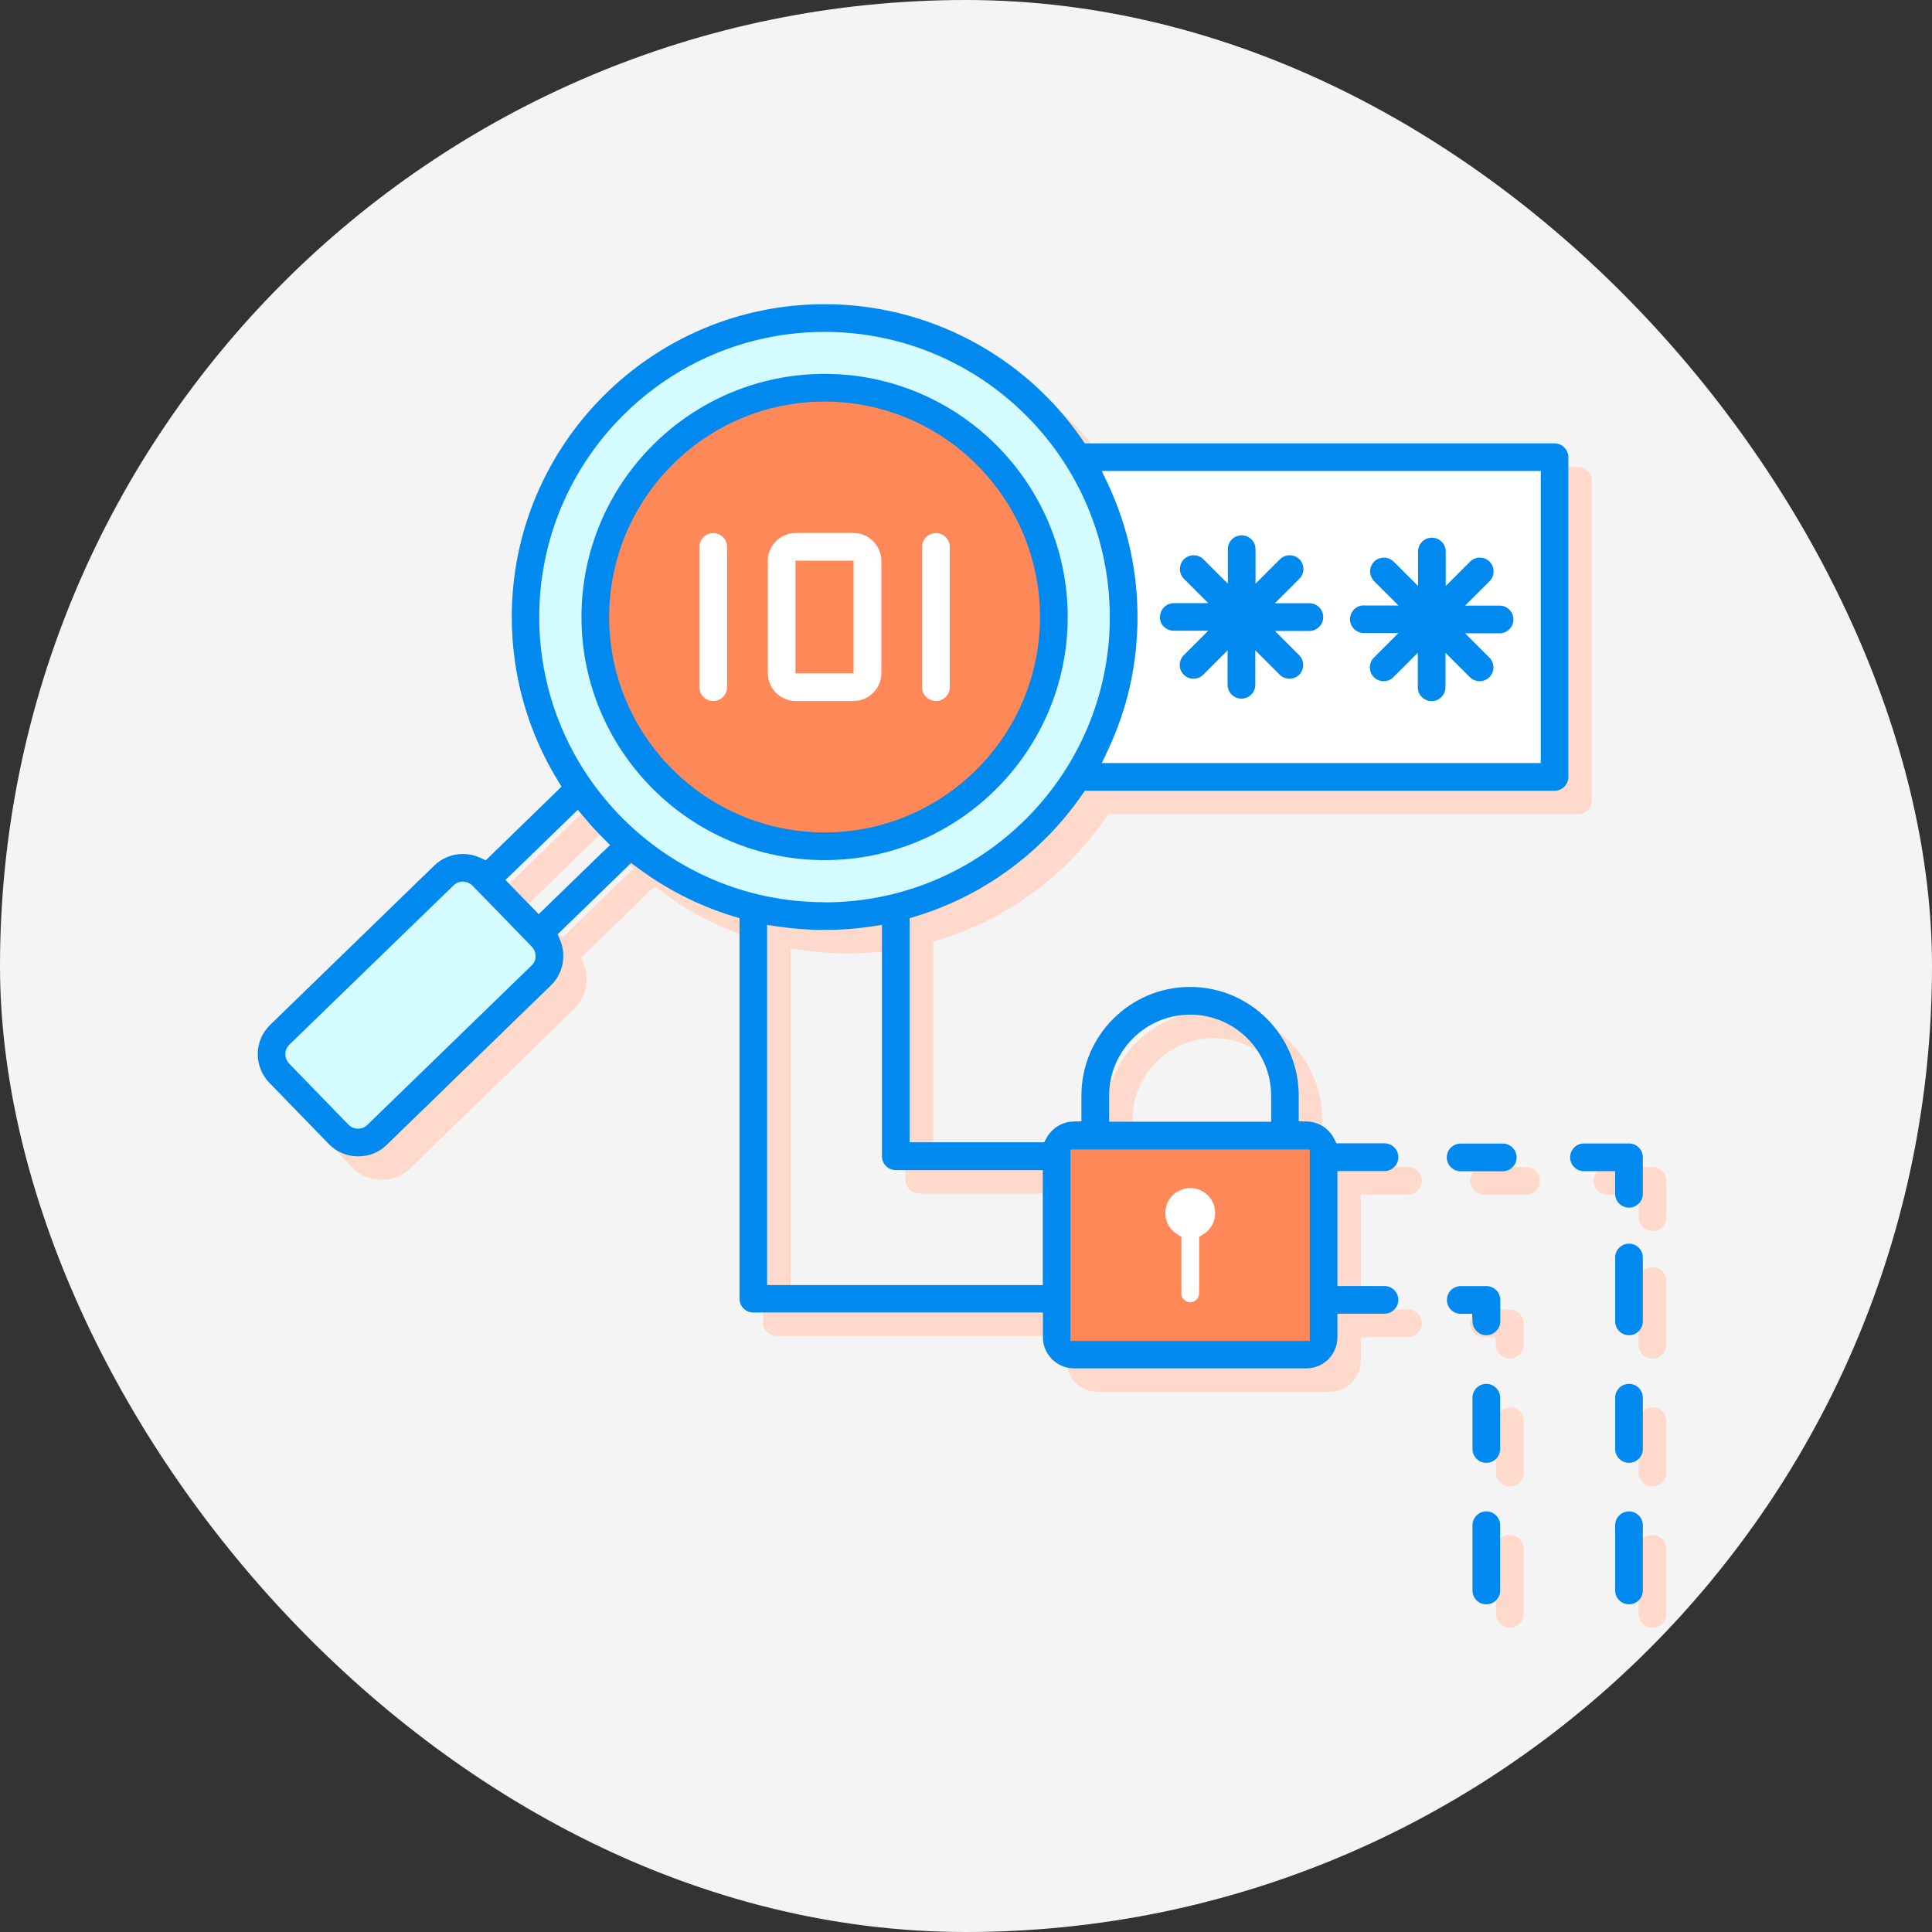
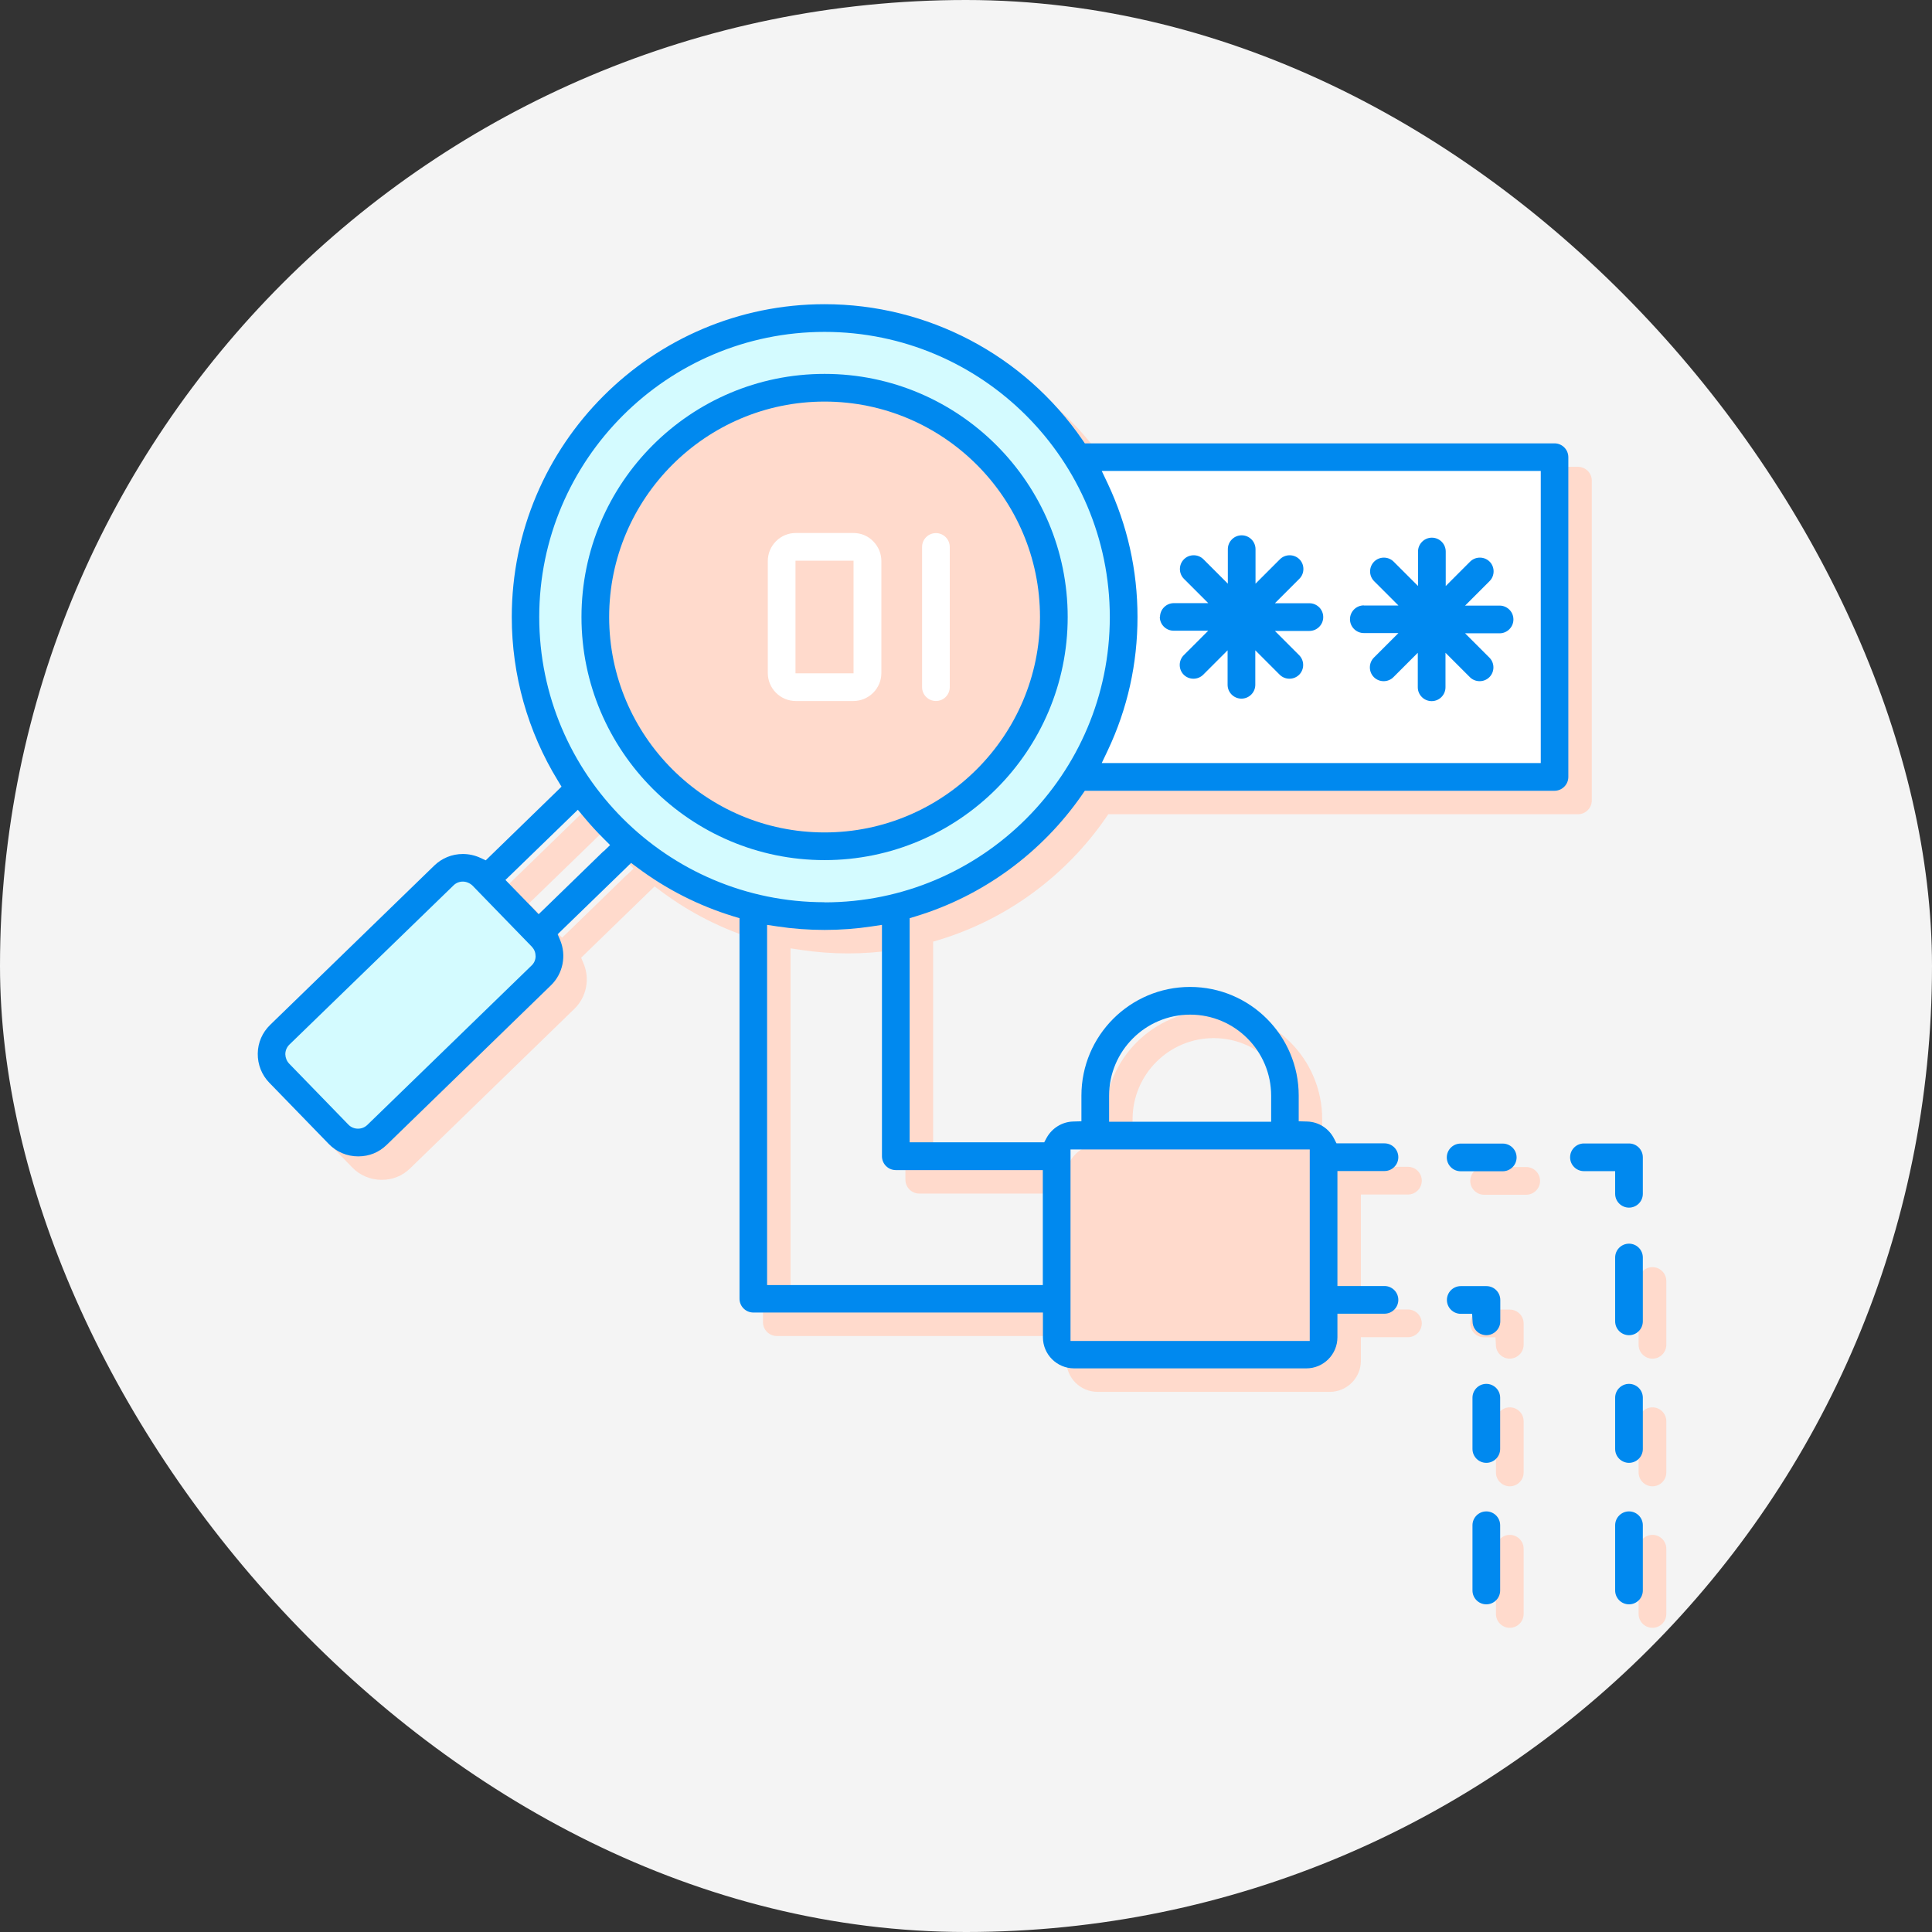
<svg xmlns="http://www.w3.org/2000/svg" width="104" height="104" viewBox="0 0 104 104" fill="none">
  <rect x="0" y="0" width="104" height="104" fill="#333333" stroke="none" />
  <rect width="104" height="104" rx="52" fill="#F4F4F4" />
  <path d="M71.748 33.745H71.028H69.885L70.693 32.936L71.205 32.425C71.344 32.286 71.42 32.096 71.42 31.901C71.42 31.705 71.344 31.515 71.205 31.376C71.066 31.237 70.877 31.162 70.681 31.162C70.485 31.162 70.296 31.237 70.156 31.376L69.651 31.882L68.843 32.69V30.833C68.843 30.423 68.508 30.088 68.097 30.088C67.687 30.088 67.352 30.423 67.352 30.833V32.69L66.544 31.882L66.039 31.376C65.9 31.237 65.71 31.162 65.514 31.162C65.319 31.162 65.129 31.237 64.99 31.376C64.7 31.667 64.7 32.141 64.99 32.431L65.489 32.93L66.297 33.739H65.154H64.447C64.036 33.739 63.702 34.073 63.702 34.484C63.702 34.894 64.036 35.229 64.447 35.229H65.167H66.31L65.502 36.038L64.99 36.549C64.851 36.688 64.775 36.877 64.775 37.073C64.775 37.269 64.851 37.459 64.99 37.597C65.129 37.736 65.319 37.812 65.514 37.812C65.71 37.812 65.9 37.736 66.039 37.597L66.544 37.092L67.352 36.284V38.141C67.352 38.551 67.687 38.886 68.097 38.886C68.508 38.886 68.843 38.551 68.843 38.141V36.284L69.651 37.092L70.156 37.597C70.296 37.736 70.485 37.812 70.681 37.812C70.877 37.812 71.066 37.736 71.205 37.597C71.344 37.459 71.42 37.269 71.42 37.073C71.42 36.877 71.344 36.688 71.205 36.549L70.706 36.05L69.898 35.242H71.047H71.754C72.165 35.242 72.5 34.907 72.5 34.496C72.5 34.301 72.424 34.111 72.285 33.972C72.146 33.833 71.957 33.751 71.761 33.751L71.748 33.745Z" fill="#FFDACC" />
  <path d="M81.273 82.623C80.862 82.623 80.527 82.958 80.527 83.368V86.88C80.527 87.29 80.862 87.625 81.273 87.625C81.683 87.625 82.018 87.29 82.018 86.88V83.368C82.018 82.958 81.683 82.623 81.273 82.623Z" fill="#FFDACC" />
  <path d="M81.272 70.496H79.889C79.479 70.496 79.144 70.831 79.144 71.241C79.144 71.652 79.479 71.987 79.889 71.987H80.502L80.527 72.435C80.546 72.827 80.875 73.136 81.272 73.136C81.67 73.136 82.018 72.801 82.018 72.391V71.241C82.018 70.831 81.683 70.496 81.272 70.496Z" fill="#FFDACC" />
  <path d="M88.953 82.623C88.542 82.623 88.207 82.958 88.207 83.368V86.88C88.207 87.29 88.542 87.625 88.953 87.625C89.363 87.625 89.698 87.29 89.698 86.88V83.368C89.698 82.958 89.363 82.623 88.953 82.623Z" fill="#FFDACC" />
  <path d="M81.273 75.758C80.862 75.758 80.527 76.093 80.527 76.503V79.263C80.527 79.674 80.862 80.008 81.273 80.008C81.683 80.008 82.018 79.674 82.018 79.263V76.503C82.018 76.093 81.683 75.758 81.273 75.758Z" fill="#FFDACC" />
  <path d="M82.157 62.822H79.889C79.479 62.822 79.144 63.157 79.144 63.568C79.144 63.978 79.479 64.313 79.889 64.313H82.157C82.567 64.313 82.902 63.978 82.902 63.568C82.902 63.157 82.567 62.822 82.157 62.822Z" fill="#FFDACC" />
-   <path d="M88.953 62.822H86.528C86.117 62.822 85.782 63.157 85.782 63.568C85.782 63.978 86.117 64.313 86.528 64.313H88.214V65.532C88.214 65.942 88.549 66.277 88.959 66.277C89.37 66.277 89.704 65.942 89.704 65.532V63.568C89.704 63.157 89.37 62.822 88.959 62.822H88.953Z" fill="#FFDACC" />
  <path d="M88.953 75.758C88.542 75.758 88.207 76.093 88.207 76.503V79.263C88.207 79.674 88.542 80.008 88.953 80.008C89.363 80.008 89.698 79.674 89.698 79.263V76.503C89.698 76.093 89.363 75.758 88.953 75.758Z" fill="#FFDACC" />
  <path d="M88.953 68.211C88.542 68.211 88.207 68.546 88.207 68.956V72.392C88.207 72.803 88.542 73.137 88.953 73.137C89.363 73.137 89.698 72.803 89.698 72.392V68.956C89.698 68.546 89.363 68.211 88.953 68.211Z" fill="#FFDACC" />
  <path d="M84.942 25.129H59.659L59.52 24.927C56.369 20.367 51.183 17.639 45.651 17.639C36.366 17.639 28.812 25.192 28.812 34.477C28.812 37.597 29.671 40.641 31.294 43.288L31.49 43.61L31.219 43.875L27.644 47.349L27.41 47.576L27.113 47.437C26.823 47.305 26.501 47.235 26.179 47.235C25.598 47.235 25.054 47.456 24.644 47.854L15.802 56.431C15.378 56.835 15.145 57.385 15.138 57.978C15.132 58.572 15.353 59.128 15.764 59.551L15.776 59.564L15.789 59.576L18.959 62.842C19.376 63.271 19.938 63.511 20.545 63.511C21.151 63.511 21.669 63.29 22.079 62.892L30.916 54.309C31.572 53.677 31.768 52.692 31.408 51.852L31.282 51.555L31.515 51.328L34.945 47.999L35.236 47.715L35.558 47.955C37.124 49.13 38.867 50.014 40.737 50.589L41.072 50.69V71.172C41.072 71.583 41.406 71.918 41.817 71.918H57.404V73.25C57.404 74.173 58.156 74.924 59.085 74.924H71.584C72.506 74.924 73.257 74.173 73.257 73.25V71.981H75.79C76.201 71.981 76.535 71.646 76.535 71.236C76.535 70.825 76.201 70.49 75.79 70.49H73.257V64.301H75.79C76.201 64.301 76.535 63.966 76.535 63.556C76.535 63.145 76.201 62.81 75.79 62.81H73.207L73.074 62.551C72.796 62.008 72.247 61.654 71.634 61.635L71.173 61.623V60.24C71.173 57.012 68.552 54.391 65.325 54.391C62.097 54.391 59.476 57.012 59.476 60.24V61.623L59.021 61.635C58.434 61.654 57.897 61.989 57.607 62.507L57.474 62.753H50.23V50.69L50.564 50.589C54.183 49.49 57.36 47.159 59.52 44.033L59.659 43.831H84.942C85.353 43.831 85.687 43.496 85.687 43.086V25.875C85.687 25.464 85.353 25.129 84.942 25.129ZM60.967 61.174V60.246C60.967 57.84 62.925 55.882 65.331 55.882C67.737 55.882 69.689 57.84 69.689 60.246V61.648H60.967V61.174ZM33.751 47.084L30.6 50.147L30.259 50.475L29.93 50.134L28.863 49.035L28.8 48.972L28.471 48.631L28.812 48.303L32.002 45.208L32.368 44.854L32.697 45.246C33.031 45.65 33.391 46.041 33.764 46.414L34.105 46.755L33.758 47.09L33.751 47.084ZM56.925 64.25H57.398V70.44H42.556V51.05L43.099 51.132C43.933 51.258 44.792 51.322 45.651 51.322C46.51 51.322 47.362 51.258 48.196 51.132L48.739 51.05V63.505C48.739 63.916 49.074 64.25 49.484 64.25H56.925ZM84.197 27.094V42.34H60.562L60.885 41.664C61.952 39.41 62.489 36.991 62.489 34.477C62.489 31.963 61.946 29.544 60.885 27.289L60.562 26.614H84.197V27.087V27.094Z" fill="#FFDACC" />
  <path d="M81.986 33.864H81.266H80.123L80.931 33.056L81.443 32.544C81.582 32.405 81.657 32.215 81.657 32.02C81.657 31.824 81.582 31.634 81.443 31.495C81.304 31.357 81.114 31.281 80.918 31.281C80.723 31.281 80.533 31.357 80.394 31.495L79.889 32.001L79.081 32.809V30.952C79.081 30.542 78.746 30.207 78.335 30.207C77.925 30.207 77.59 30.542 77.59 30.952V32.809L76.782 32.001L76.276 31.495C76.137 31.357 75.948 31.281 75.752 31.281C75.556 31.281 75.367 31.357 75.228 31.495C74.937 31.786 74.937 32.26 75.228 32.55L75.727 33.049L76.535 33.858H75.386H74.678C74.268 33.858 73.933 34.192 73.933 34.603C73.933 35.014 74.268 35.348 74.678 35.348H75.398H76.542L75.733 36.157L75.222 36.668C74.931 36.959 74.931 37.432 75.222 37.723C75.361 37.862 75.55 37.938 75.746 37.938C75.942 37.938 76.131 37.862 76.27 37.723L76.775 37.218L77.584 36.409V38.266C77.584 38.677 77.918 39.011 78.329 39.011C78.74 39.011 79.074 38.677 79.074 38.266V36.409L79.883 37.218L80.388 37.723C80.527 37.862 80.716 37.938 80.912 37.938C81.108 37.938 81.297 37.862 81.436 37.723C81.727 37.432 81.727 36.959 81.436 36.668L80.938 36.169L80.129 35.361H81.278H81.986C82.397 35.361 82.731 35.026 82.731 34.615C82.731 34.42 82.655 34.23 82.516 34.091C82.377 33.952 82.188 33.87 81.992 33.87L81.986 33.864Z" fill="#FFDACC" />
  <path d="M83.71 24.92H58.023V41.695H83.71V24.92Z" fill="white" />
-   <path fill-rule="evenodd" clip-rule="evenodd" d="M57.36 60.973H69.859C70.371 60.973 70.794 61.389 70.794 61.907V71.842C70.794 72.354 70.377 72.777 69.859 72.777H57.36C56.849 72.777 56.425 72.36 56.425 71.842V61.907C56.425 61.396 56.842 60.973 57.36 60.973Z" fill="#FF8859" />
-   <path d="M44.337 47.202C52.07 47.202 58.339 40.933 58.339 33.2C58.339 25.466 52.07 19.197 44.337 19.197C36.604 19.197 30.334 25.466 30.334 33.2C30.334 40.933 36.604 47.202 44.337 47.202Z" fill="#FF8859" />
  <path fill-rule="evenodd" clip-rule="evenodd" d="M17.766 60.903L14.576 57.612C14.014 57.037 14.027 56.103 14.608 55.541L23.45 46.964C24.025 46.401 24.959 46.42 25.522 46.995L28.711 50.286C29.273 50.86 29.261 51.795 28.68 52.357L19.837 60.934C19.263 61.496 18.328 61.484 17.766 60.903Z" fill="#D4FBFF" />
  <path fill-rule="evenodd" clip-rule="evenodd" d="M43.926 16.963C52.819 16.963 60.026 24.169 60.026 33.062C60.026 41.955 52.819 49.161 43.926 49.161C35.034 49.161 27.827 41.955 27.827 33.062C27.827 24.169 35.04 16.963 43.926 16.963ZM43.926 20.727C37.118 20.727 31.598 26.247 31.598 33.056C31.598 39.864 37.118 45.385 43.926 45.385C50.735 45.385 56.255 39.864 56.255 33.056C56.255 26.247 50.741 20.733 43.926 20.733V20.727Z" fill="#D4FBFF" />
  <path d="M62.432 33.206C62.432 33.617 62.766 33.951 63.177 33.951H63.897H65.04L64.232 34.76L63.72 35.271C63.581 35.41 63.505 35.6 63.505 35.795C63.505 35.991 63.581 36.181 63.72 36.32C63.859 36.459 64.049 36.535 64.244 36.535C64.44 36.535 64.63 36.459 64.769 36.32L65.274 35.815L66.082 35.006V36.863C66.082 37.273 66.417 37.608 66.828 37.608C67.238 37.608 67.573 37.273 67.573 36.863V35.006L68.381 35.815L68.886 36.32C69.025 36.459 69.215 36.535 69.411 36.535C69.606 36.535 69.796 36.459 69.935 36.32C70.074 36.181 70.15 35.991 70.15 35.795C70.15 35.6 70.074 35.41 69.935 35.271L69.436 34.772L68.628 33.964H69.777H70.484C70.895 33.964 71.23 33.629 71.23 33.219C71.23 33.023 71.154 32.833 71.015 32.694C70.876 32.555 70.687 32.473 70.491 32.473H69.771H68.628L69.436 31.665L69.948 31.153C70.087 31.014 70.162 30.825 70.162 30.629C70.162 30.433 70.087 30.244 69.948 30.105C69.809 29.966 69.619 29.89 69.423 29.89C69.228 29.89 69.038 29.966 68.899 30.105L68.394 30.61L67.585 31.419V29.562C67.585 29.151 67.251 28.816 66.84 28.816C66.43 28.816 66.095 29.151 66.095 29.562V31.419L65.286 30.61L64.781 30.105C64.642 29.966 64.453 29.89 64.257 29.89C64.061 29.89 63.872 29.966 63.733 30.105C63.442 30.395 63.442 30.869 63.733 31.16L64.232 31.659L65.04 32.467H63.897H63.19C62.779 32.467 62.444 32.802 62.444 33.212L62.432 33.206Z" fill="#0089EF" />
-   <path d="M63.588 69.618C63.588 69.884 63.803 70.099 64.068 70.099C64.333 70.099 64.548 69.884 64.548 69.618V66.581L64.775 66.442C65.173 66.195 65.413 65.766 65.413 65.298C65.413 64.559 64.813 63.953 64.074 63.953C63.335 63.953 62.729 64.553 62.729 65.298C62.729 65.766 62.969 66.195 63.367 66.442L63.594 66.581V69.618H63.588Z" fill="white" />
  <path d="M80.009 81.359C79.598 81.359 79.264 81.694 79.264 82.105V85.616C79.264 86.027 79.598 86.362 80.009 86.362C80.419 86.362 80.754 86.027 80.754 85.616V82.105C80.754 81.694 80.419 81.359 80.009 81.359Z" fill="#0089EF" />
  <path d="M78.797 70.723H79.245L79.27 71.171C79.289 71.563 79.618 71.873 80.016 71.873C80.414 71.873 80.761 71.538 80.761 71.127V69.978C80.761 69.567 80.426 69.232 80.016 69.232H78.632C78.222 69.232 77.887 69.567 77.887 69.978C77.887 70.388 78.222 70.723 78.632 70.723H78.797Z" fill="#0089EF" />
  <path d="M87.689 81.359C87.279 81.359 86.944 81.694 86.944 82.105V85.616C86.944 86.027 87.279 86.362 87.689 86.362C88.1 86.362 88.434 86.027 88.434 85.616V82.105C88.434 81.694 88.1 81.359 87.689 81.359Z" fill="#0089EF" />
  <path d="M80.009 74.494C79.598 74.494 79.264 74.829 79.264 75.239V77.999C79.264 78.41 79.598 78.745 80.009 78.745C80.419 78.745 80.754 78.41 80.754 77.999V75.239C80.754 74.829 80.419 74.494 80.009 74.494Z" fill="#0089EF" />
  <path d="M80.894 61.559H78.626C78.216 61.559 77.881 61.893 77.881 62.304C77.881 62.714 78.216 63.049 78.626 63.049H80.894C81.304 63.049 81.639 62.714 81.639 62.304C81.639 61.893 81.304 61.559 80.894 61.559Z" fill="#0089EF" />
  <path d="M45.935 37.736C46.339 37.736 46.712 37.578 47.002 37.294C47.286 37.01 47.444 36.63 47.444 36.226V30.201C47.444 29.797 47.286 29.424 47.002 29.134C46.718 28.843 46.339 28.691 45.935 28.691H42.84C42.436 28.691 42.057 28.849 41.773 29.134C41.489 29.418 41.331 29.797 41.331 30.201V36.226C41.331 36.63 41.489 37.01 41.773 37.294C42.057 37.578 42.436 37.736 42.84 37.736H45.935ZM42.821 35.772V30.182H45.947V36.245H42.821V35.772Z" fill="white" />
  <path d="M49.636 36.99C49.636 37.401 49.971 37.735 50.381 37.735C50.792 37.735 51.126 37.401 51.126 36.99V29.442C51.126 29.032 50.792 28.697 50.381 28.697C49.971 28.697 49.636 29.032 49.636 29.442V36.99Z" fill="white" />
  <path d="M44.387 20.127C37.168 20.127 31.301 26.001 31.301 33.214C31.301 40.426 37.175 46.3 44.387 46.3C51.6 46.3 57.474 40.426 57.474 33.214C57.474 26.001 51.606 20.127 44.387 20.127ZM44.387 44.81C37.989 44.81 32.791 39.605 32.791 33.214C32.791 26.822 37.996 21.617 44.387 21.617C50.779 21.617 55.983 26.822 55.983 33.214C55.983 39.605 50.779 44.81 44.387 44.81Z" fill="#0089EF" />
-   <path d="M39.139 29.442C39.139 29.032 38.804 28.697 38.393 28.697C37.983 28.697 37.648 29.032 37.648 29.442V36.99C37.648 37.401 37.983 37.735 38.393 37.735C38.804 37.735 39.139 37.401 39.139 36.99V29.442Z" fill="white" />
  <path d="M86.47 63.043H86.944V64.262C86.944 64.673 87.279 65.007 87.689 65.007C88.1 65.007 88.434 64.673 88.434 64.262V62.298C88.434 61.888 88.1 61.553 87.689 61.553H85.264C84.853 61.553 84.519 61.888 84.519 62.298C84.519 62.709 84.853 63.043 85.264 63.043H86.477H86.47Z" fill="#0089EF" />
  <path d="M87.689 74.494C87.279 74.494 86.944 74.829 86.944 75.239V77.999C86.944 78.41 87.279 78.745 87.689 78.745C88.1 78.745 88.434 78.41 88.434 77.999V75.239C88.434 74.829 88.1 74.494 87.689 74.494Z" fill="#0089EF" />
  <path d="M87.689 66.947C87.279 66.947 86.944 67.282 86.944 67.692V71.128C86.944 71.539 87.279 71.874 87.689 71.874C88.1 71.874 88.434 71.539 88.434 71.128V67.692C88.434 67.282 88.1 66.947 87.689 66.947Z" fill="#0089EF" />
  <path d="M84.424 41.822V24.611C84.424 24.2 84.089 23.866 83.679 23.866H58.396L58.257 23.664C55.112 19.097 49.926 16.375 44.387 16.375C35.103 16.375 27.549 23.929 27.549 33.213C27.549 36.333 28.408 39.378 30.031 42.024L30.227 42.346L29.956 42.611L26.381 46.085L26.147 46.312L25.85 46.174C25.56 46.041 25.238 45.971 24.915 45.971C24.334 45.971 23.791 46.193 23.381 46.59L14.545 55.167C14.121 55.578 13.881 56.127 13.875 56.715C13.869 57.309 14.09 57.864 14.5 58.288L14.513 58.3L14.526 58.313L17.696 61.578C18.113 62.008 18.675 62.248 19.282 62.248C19.888 62.248 20.406 62.026 20.816 61.629L29.652 53.045C30.309 52.414 30.505 51.428 30.145 50.588L30.019 50.291L30.252 50.064L33.682 46.736L33.972 46.452L34.294 46.691C35.861 47.866 37.604 48.751 39.474 49.325L39.808 49.426V69.909C39.808 70.319 40.143 70.654 40.554 70.654H56.141V71.987C56.141 72.909 56.893 73.66 57.821 73.66H70.321C71.243 73.66 71.994 72.909 71.994 71.987V70.717H74.527C74.938 70.717 75.272 70.382 75.272 69.972C75.272 69.561 74.938 69.227 74.527 69.227H71.994V63.037H74.527C74.938 63.037 75.272 62.702 75.272 62.292C75.272 61.881 74.938 61.547 74.527 61.547H71.944L71.811 61.288C71.533 60.744 70.984 60.391 70.371 60.372L69.91 60.359V58.976C69.91 55.748 67.289 53.127 64.061 53.127C60.834 53.127 58.213 55.748 58.213 58.976V60.359L57.758 60.372C57.171 60.391 56.634 60.725 56.343 61.243L56.211 61.49H48.966V49.426L49.301 49.325C52.92 48.226 56.097 45.896 58.257 42.769L58.396 42.567H83.679C84.089 42.567 84.424 42.232 84.424 41.822ZM59.703 59.911V58.982C59.703 56.576 61.661 54.618 64.068 54.618C66.474 54.618 68.426 56.576 68.426 58.982V60.384H59.703V59.911ZM57.626 71.709V61.875H70.504V72.183H57.626V71.709ZM28.61 51.978L19.774 60.555C19.635 60.688 19.458 60.757 19.269 60.757C19.079 60.757 18.89 60.681 18.757 60.542L15.568 57.258C15.435 57.119 15.366 56.942 15.359 56.753C15.359 56.557 15.435 56.374 15.574 56.235L24.416 47.658C24.549 47.525 24.732 47.456 24.915 47.456C25.099 47.456 25.294 47.538 25.433 47.67L28.61 50.942L28.623 50.955L28.642 50.98C28.768 51.113 28.831 51.289 28.831 51.479C28.831 51.668 28.749 51.852 28.61 51.978ZM32.488 45.82L29.337 48.883L28.995 49.212L28.667 48.87L27.6 47.772L27.537 47.708L27.208 47.367L27.549 47.039L30.739 43.944L31.105 43.59L31.433 43.982C31.768 44.386 32.128 44.778 32.501 45.15L32.842 45.491L32.495 45.826L32.488 45.82ZM55.661 62.987H56.135V69.176H41.293V49.786L41.836 49.868C42.669 49.995 43.528 50.058 44.387 50.058C45.246 50.058 46.099 49.995 46.933 49.868L47.476 49.786V62.241C47.476 62.652 47.811 62.987 48.221 62.987H55.661ZM44.381 48.567C35.918 48.567 29.027 41.683 29.027 33.213C29.027 24.744 35.924 17.866 44.387 17.866C52.851 17.866 59.741 24.75 59.741 33.22C59.741 41.689 52.857 48.574 44.387 48.574L44.381 48.567ZM82.94 25.83V41.077H59.306L59.628 40.401C60.695 38.146 61.232 35.727 61.232 33.213C61.232 30.7 60.689 28.28 59.628 26.026L59.306 25.35H82.94V25.824V25.83Z" fill="#0089EF" />
  <path d="M73.415 32.588C73.005 32.588 72.67 32.922 72.67 33.333C72.67 33.743 73.005 34.078 73.415 34.078H74.135H75.278L74.47 34.887L73.958 35.398C73.668 35.689 73.668 36.163 73.958 36.453C74.097 36.592 74.287 36.668 74.483 36.668C74.678 36.668 74.868 36.592 75.007 36.453L75.512 35.948L76.32 35.139V36.996C76.32 37.407 76.655 37.742 77.066 37.742C77.476 37.742 77.811 37.407 77.811 36.996V35.139L78.62 35.948L79.125 36.453C79.264 36.592 79.453 36.668 79.649 36.668C79.845 36.668 80.034 36.592 80.173 36.453C80.464 36.163 80.464 35.689 80.173 35.398L79.674 34.899L78.866 34.091H80.015H80.723C81.133 34.091 81.468 33.756 81.468 33.346C81.468 33.15 81.392 32.96 81.253 32.821C81.114 32.682 80.925 32.6 80.729 32.6H80.009H78.866L79.674 31.792L80.186 31.28C80.325 31.141 80.401 30.952 80.401 30.756C80.401 30.56 80.325 30.371 80.186 30.232C80.047 30.093 79.858 30.017 79.662 30.017C79.466 30.017 79.276 30.093 79.137 30.232L78.632 30.737L77.824 31.546V29.689C77.824 29.278 77.489 28.943 77.078 28.943C76.668 28.943 76.333 29.278 76.333 29.689V31.546L75.525 30.737L75.019 30.232C74.88 30.093 74.691 30.017 74.495 30.017C74.299 30.017 74.11 30.093 73.971 30.232C73.68 30.522 73.68 30.996 73.971 31.287L74.47 31.785L75.278 32.594H74.129H73.421L73.415 32.588Z" fill="#0089EF" />
</svg>